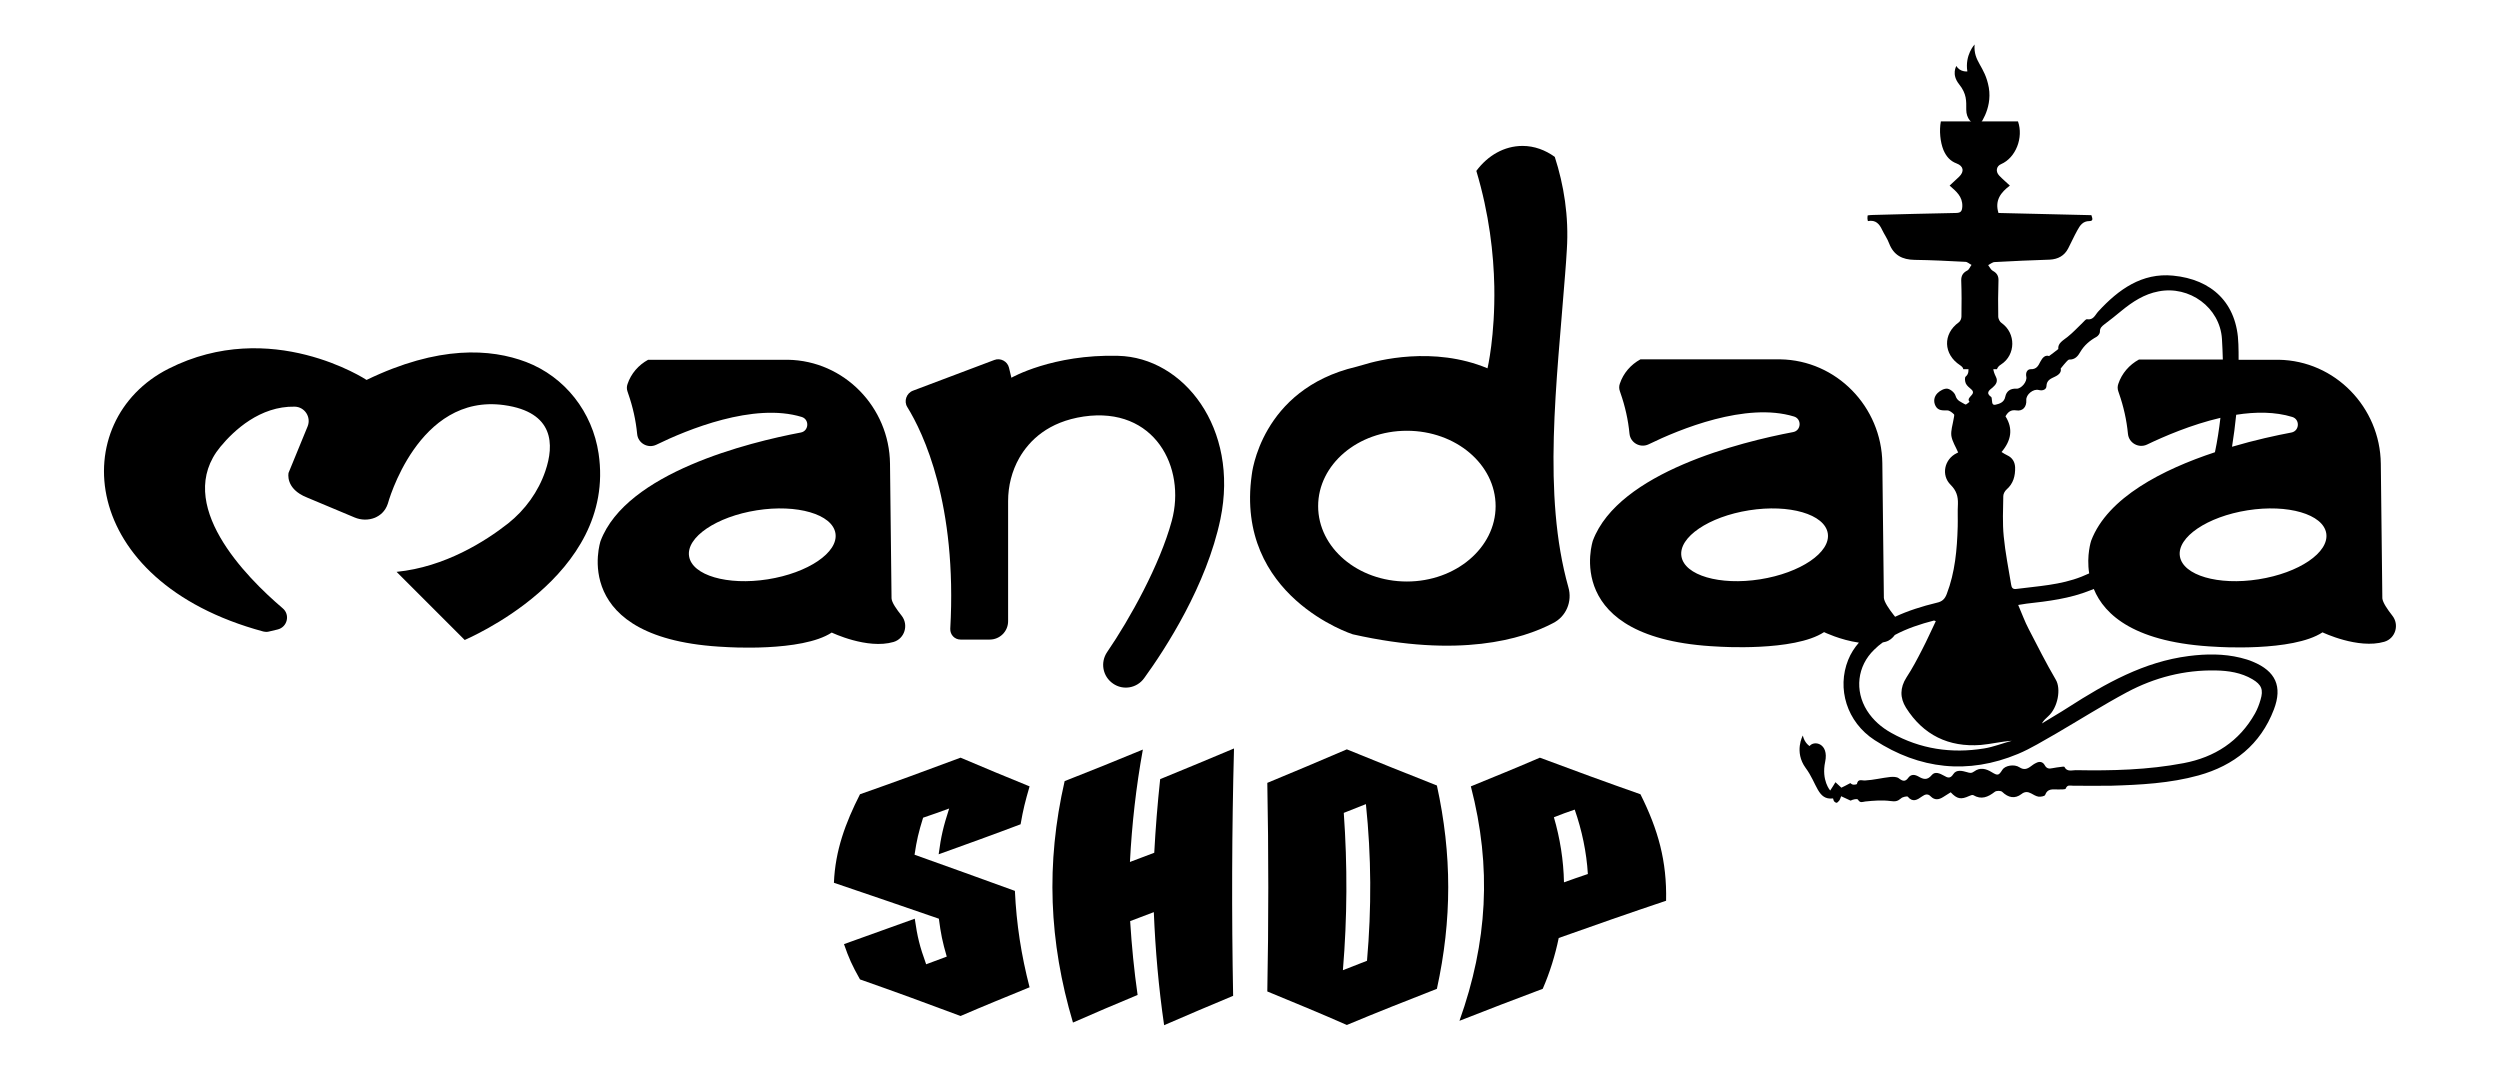
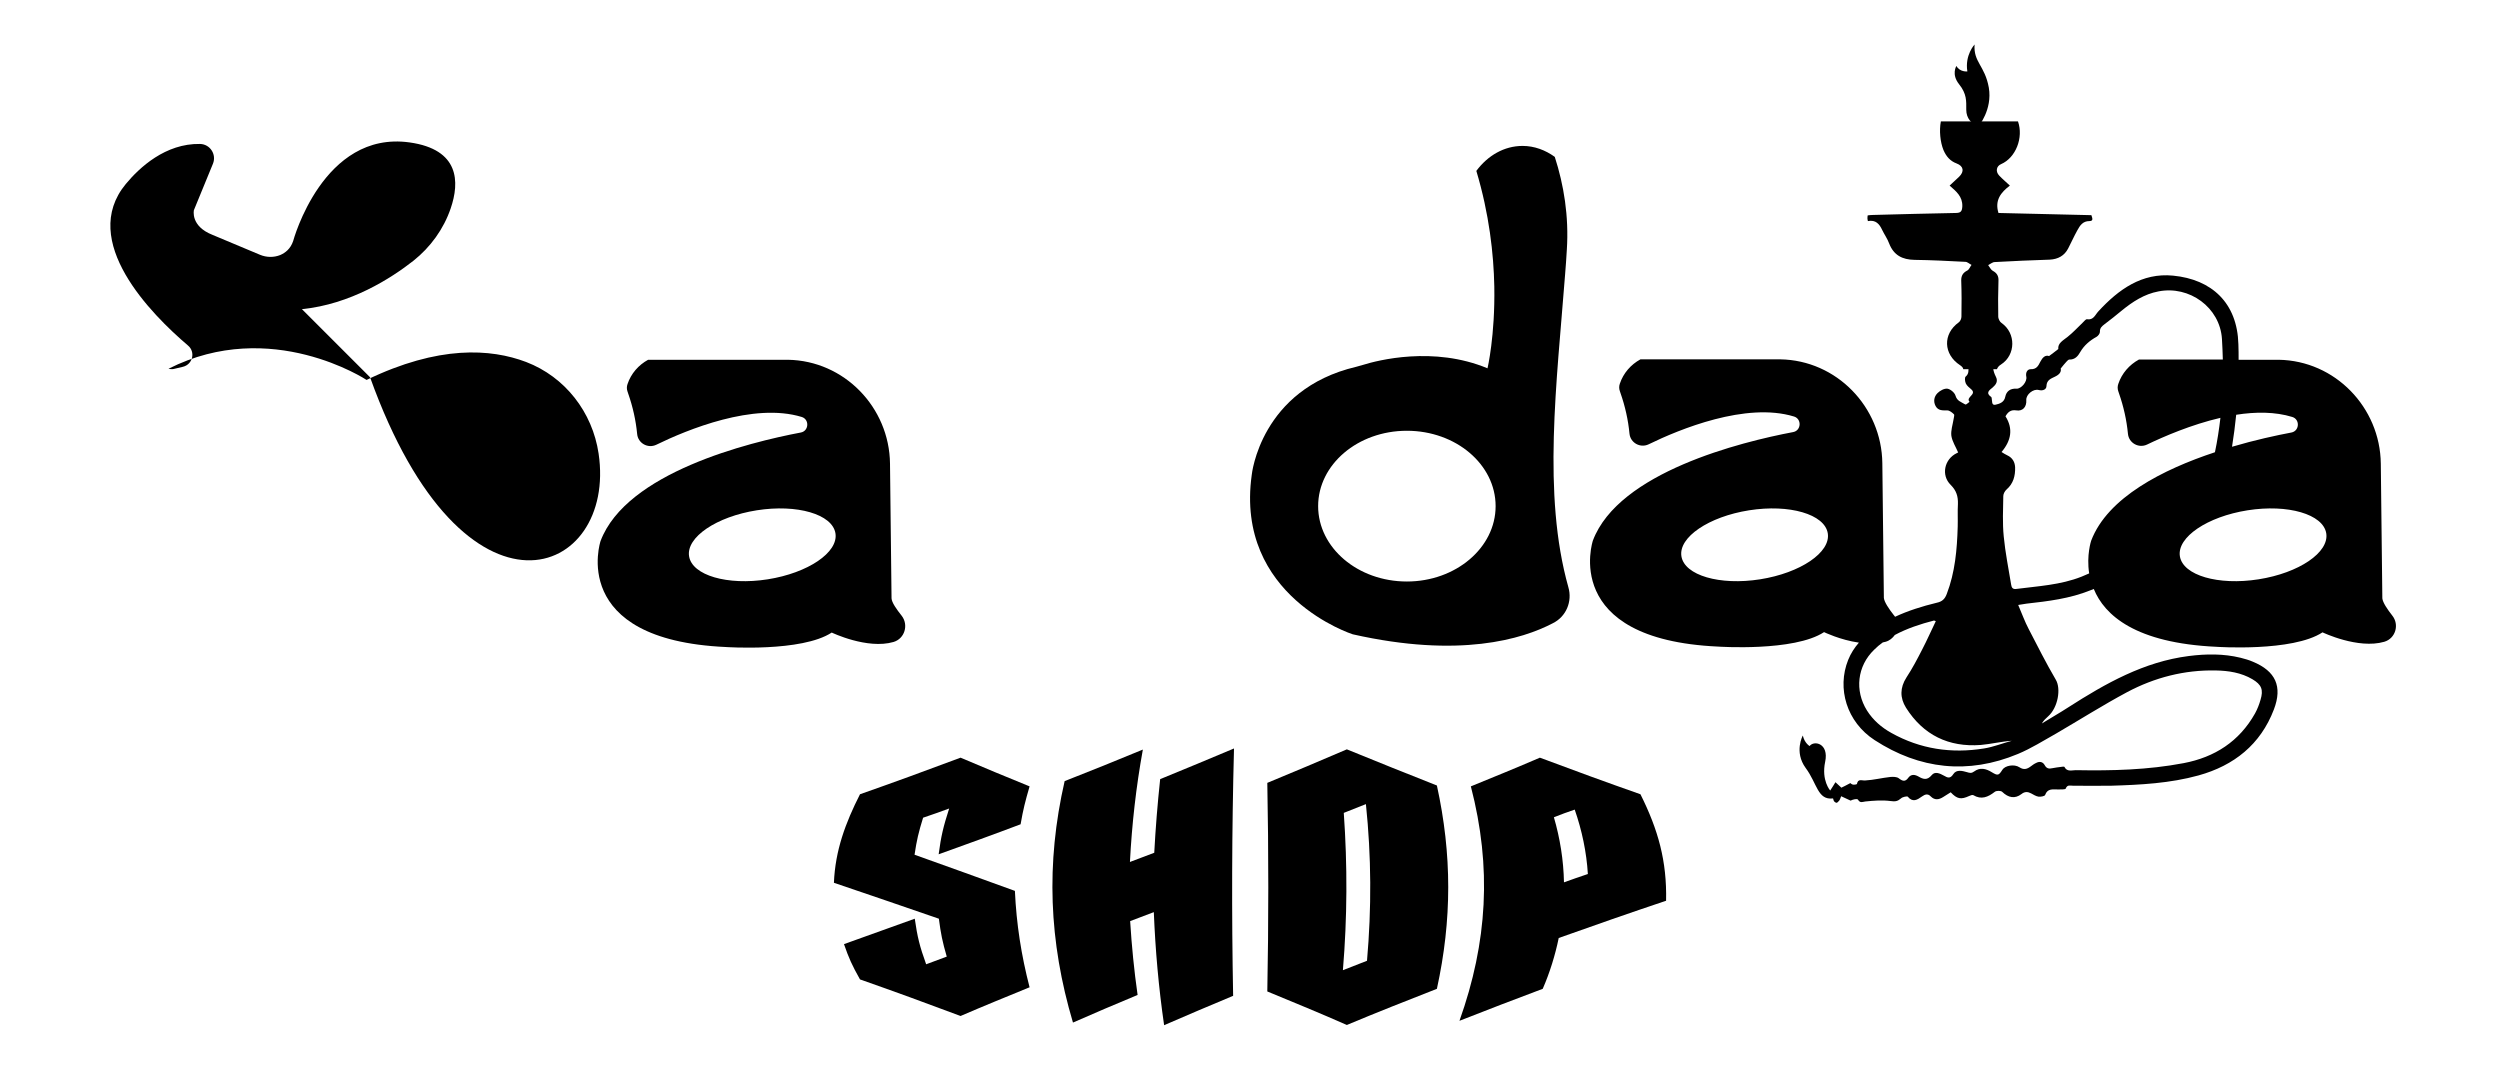
<svg xmlns="http://www.w3.org/2000/svg" height="48.81" viewBox="0 0 114.1 48.81" width="114.1">
  <g>
    <path d="M38.06,40.29c0.06-1.48,0.53-2.74,1.19-4.04c1.54-0.54,3.07-1.1,4.59-1.67c1.05,0.45,2.1,0.88,3.15,1.31 c-0.2,0.69-0.29,1.04-0.41,1.73c-1.24,0.47-2.49,0.92-3.74,1.37c0.11-0.83,0.21-1.25,0.48-2.09c-0.47,0.17-0.71,0.26-1.19,0.42 c-0.21,0.68-0.29,1.02-0.39,1.69c1.53,0.54,3.05,1.1,4.58,1.65c0.07,1.52,0.29,2.93,0.67,4.4c-1.05,0.43-2.11,0.86-3.15,1.31 c-1.52-0.57-3.05-1.13-4.59-1.67c-0.36-0.64-0.51-0.97-0.73-1.61c1.08-0.39,2.15-0.77,3.23-1.16c0.12,0.83,0.22,1.25,0.52,2.08 c0.37-0.14,0.56-0.21,0.94-0.35c-0.2-0.69-0.27-1.04-0.36-1.73C41.25,41.38,39.66,40.83,38.06,40.29" />
    <path d="M48.59,35.65c1.2-0.47,2.39-0.95,3.57-1.44c-0.31,1.71-0.5,3.4-0.59,5.13c0.44-0.17,0.67-0.25,1.11-0.42 c0.06-1.13,0.15-2.24,0.27-3.36c1.13-0.46,2.25-0.93,3.37-1.4c-0.1,3.76-0.11,7.53-0.04,11.29c-1.05,0.44-2.1,0.88-3.15,1.34 c-0.25-1.72-0.4-3.43-0.47-5.16c-0.43,0.16-0.65,0.25-1.08,0.41c0.07,1.13,0.18,2.25,0.34,3.37c-0.99,0.41-1.97,0.83-2.95,1.26 C47.87,42.97,47.73,39.41,48.59,35.65" />
    <path d="M61.47,34.2c1.37,0.56,2.74,1.11,4.11,1.65c0.69,3.15,0.69,6.13,0,9.28c-1.38,0.54-2.75,1.08-4.11,1.65 c-1.2-0.53-2.42-1.03-3.63-1.53c0.06-3.17,0.06-6.34,0-9.52C59.05,35.23,60.26,34.72,61.47,34.2 M61.33,37.1 c0.17,2.4,0.16,4.78-0.04,7.18c0.44-0.17,0.66-0.26,1.1-0.43c0.21-2.4,0.2-4.75-0.05-7.15C61.94,36.86,61.74,36.94,61.33,37.1" />
    <path d="M67.13,35.89c1.05-0.43,2.11-0.86,3.15-1.31c1.52,0.57,3.05,1.13,4.59,1.67c0.81,1.62,1.21,3.05,1.17,4.86 c-1.64,0.55-3.27,1.12-4.9,1.7c-0.16,0.78-0.41,1.59-0.73,2.32c-1.27,0.48-2.54,0.96-3.8,1.46C67.89,43,68.09,39.59,67.13,35.89 M70.92,37.3c0.28,0.96,0.44,1.96,0.46,2.97c0.44-0.16,0.65-0.23,1.09-0.38c-0.06-1-0.27-1.99-0.6-2.94 C71.49,37.08,71.3,37.15,70.92,37.3" />
-     <path d="M27.32,20.7c-0.28-1.89-1.53-3.5-3.31-4.18c-1.61-0.61-3.99-0.77-7.28,0.82c0,0-4.36-2.88-9.04-0.51 c-4.66,2.36-4.19,9.69,4.32,11.99c0.09,0.02,0.19,0.03,0.28,0l0.38-0.09c0.45-0.11,0.58-0.68,0.23-0.97 c-1.68-1.43-4.99-4.77-2.84-7.37c0.62-0.75,1.81-1.86,3.39-1.83c0.46,0.01,0.76,0.48,0.59,0.9l-0.87,2.12c0,0-0.17,0.73,0.85,1.13 l2.17,0.91c0.29,0.12,0.62,0.13,0.92,0.01c0.23-0.1,0.47-0.28,0.59-0.64c0,0,1.36-5.05,5.31-4.5c2.29,0.32,2.29,1.81,1.88,3.01 c-0.32,0.94-0.92,1.77-1.7,2.39c-1.03,0.81-2.88,1.99-5.09,2.21l3.11,3.11C21.19,29.2,28.16,26.35,27.32,20.7" />
+     <path d="M27.32,20.7c-0.28-1.89-1.53-3.5-3.31-4.18c-1.61-0.61-3.99-0.77-7.28,0.82c0,0-4.36-2.88-9.04-0.51 c0.09,0.02,0.19,0.03,0.28,0l0.38-0.09c0.45-0.11,0.58-0.68,0.23-0.97 c-1.68-1.43-4.99-4.77-2.84-7.37c0.62-0.75,1.81-1.86,3.39-1.83c0.46,0.01,0.76,0.48,0.59,0.9l-0.87,2.12c0,0-0.17,0.73,0.85,1.13 l2.17,0.91c0.29,0.12,0.62,0.13,0.92,0.01c0.23-0.1,0.47-0.28,0.59-0.64c0,0,1.36-5.05,5.31-4.5c2.29,0.32,2.29,1.81,1.88,3.01 c-0.32,0.94-0.92,1.77-1.7,2.39c-1.03,0.81-2.88,1.99-5.09,2.21l3.11,3.11C21.19,29.2,28.16,26.35,27.32,20.7" />
    <path d="M40.69,27.31l-0.07-6.15c-0.03-2.57-2.09-4.7-4.66-4.74c-0.04,0-0.08,0-0.11,0l-6.27,0c-0.44,0.24-0.78,0.63-0.94,1.11 c-0.04,0.11-0.04,0.23,0,0.34l0.03,0.09c0.21,0.6,0.35,1.22,0.41,1.85c0.04,0.42,0.49,0.67,0.87,0.49 c1.41-0.69,4.45-1.94,6.64-1.27c0.36,0.11,0.33,0.64-0.04,0.71c-2.38,0.45-7.96,1.83-9.14,4.95c0,0-1.51,4.51,5.71,4.84 c0,0,3.47,0.24,4.84-0.66c0,0,1.62,0.78,2.82,0.43c0.51-0.15,0.7-0.78,0.37-1.2C40.92,27.81,40.7,27.5,40.69,27.31 M35.04,26.44 c-1.84,0.29-3.45-0.18-3.59-1.05c-0.14-0.87,1.25-1.81,3.09-2.1c1.84-0.29,3.45,0.18,3.59,1.05 C38.27,25.21,36.88,26.15,35.04,26.44" />
    <path d="M85.9,10.49c0.1,0.21,0.24,0.4,0.32,0.62c0.21,0.54,0.6,0.74,1.16,0.75c0.77,0.01,1.55,0.05,2.32,0.09 c0.09,0,0.18,0.09,0.28,0.14c-0.07,0.09-0.11,0.22-0.2,0.26c-0.19,0.1-0.27,0.23-0.27,0.44c0.02,0.55,0.02,1.1,0.01,1.66 c0,0.09-0.05,0.21-0.12,0.26c-0.74,0.53-0.71,1.46,0.06,1.96c0.06,0.04,0.14,0.11,0.14,0.17c0,0,0,0.01,0,0.01h1.54 c0.03-0.08,0.08-0.15,0.18-0.21c0.69-0.44,0.69-1.44,0.03-1.9c-0.08-0.05-0.14-0.18-0.15-0.27c-0.01-0.55-0.01-1.1,0.01-1.66 c0.01-0.21-0.07-0.35-0.26-0.45c-0.09-0.05-0.14-0.17-0.21-0.26c0.1-0.05,0.2-0.14,0.3-0.14c0.84-0.05,1.67-0.08,2.51-0.11 c0.38-0.02,0.67-0.18,0.84-0.51c0.14-0.27,0.27-0.56,0.42-0.83c0.12-0.22,0.25-0.42,0.55-0.42c0.21,0,0.12-0.16,0.09-0.27 c-1.42-0.03-2.84-0.07-4.24-0.1c-0.18-0.58,0.11-0.94,0.52-1.25c-0.18-0.17-0.34-0.3-0.49-0.46c-0.17-0.18-0.13-0.43,0.09-0.52 c0.67-0.29,1.03-1.21,0.77-1.95h-3.52c-0.08,0.42-0.03,0.94,0.12,1.31c0.12,0.28,0.3,0.5,0.6,0.61c0.32,0.12,0.36,0.37,0.11,0.61 c-0.14,0.13-0.28,0.26-0.43,0.4c0.31,0.27,0.59,0.5,0.58,0.94c-0.01,0.25-0.08,0.31-0.32,0.31c-1.25,0.02-2.51,0.06-3.76,0.09 c-0.08,0-0.16,0.01-0.24,0.02c-0.01,0.06-0.01,0.1-0.01,0.15c0,0.03,0.01,0.05,0.02,0.11C85.61,10.02,85.78,10.23,85.9,10.49" />
    <path d="M109.18,28.09c-0.22-0.28-0.43-0.59-0.45-0.78l-0.07-6.15c-0.03-2.57-2.09-4.7-4.66-4.74c-0.04,0-0.08,0-0.11,0l-1.72,0 c0-0.24,0-0.47-0.01-0.71c-0.05-1.89-1.22-2.96-2.98-3.13c-1.42-0.14-2.49,0.63-3.41,1.63c-0.15,0.16-0.22,0.41-0.52,0.36 c-0.06-0.01-0.14,0.11-0.21,0.17c-0.22,0.21-0.43,0.44-0.67,0.63c-0.21,0.17-0.46,0.29-0.43,0.56c-0.15,0.12-0.27,0.21-0.42,0.32 c-0.18-0.06-0.3,0.07-0.4,0.26c-0.09,0.18-0.17,0.35-0.44,0.34c-0.15,0-0.24,0.15-0.2,0.34c0.05,0.23-0.23,0.56-0.45,0.55 c-0.28-0.02-0.46,0.12-0.51,0.37c-0.05,0.26-0.27,0.32-0.44,0.36c-0.2,0.05-0.15-0.18-0.18-0.3c0-0.02-0.01-0.04-0.02-0.05 c-0.27-0.19-0.09-0.31,0.07-0.44c0.15-0.13,0.25-0.28,0.14-0.49c-0.06-0.12-0.11-0.25-0.12-0.38c0-0.05,0-0.11,0-0.16h-1.13 c0,0.03,0,0.06,0,0.08c0,0.17,0.03,0.33-0.13,0.46c-0.05,0.05-0.03,0.22,0.01,0.31c0.05,0.11,0.16,0.19,0.25,0.27 c0.27,0.24-0.27,0.35-0.08,0.57c-0.05,0.04-0.11,0.09-0.16,0.12c-0.01,0.01-0.05-0.01-0.07-0.02c-0.16-0.1-0.34-0.14-0.41-0.38 c-0.04-0.14-0.23-0.3-0.37-0.32c-0.14-0.02-0.34,0.09-0.45,0.2c-0.16,0.16-0.2,0.38-0.09,0.59c0.12,0.22,0.32,0.2,0.53,0.2 c0.11,0,0.23,0.1,0.31,0.18c0.03,0.03-0.01,0.15-0.02,0.23c-0.04,0.25-0.13,0.51-0.1,0.75c0.04,0.26,0.2,0.5,0.31,0.76 c0,0-0.03,0.02-0.06,0.03c-0.57,0.27-0.73,1.01-0.28,1.45c0.26,0.26,0.34,0.52,0.33,0.87c-0.02,0.35,0,0.69-0.01,1.04 c-0.03,1.04-0.12,2.08-0.5,3.07c-0.09,0.24-0.22,0.35-0.46,0.4c-0.66,0.16-1.3,0.36-1.9,0.64c-0.02-0.03-0.03-0.05-0.06-0.08 c-0.22-0.28-0.43-0.59-0.45-0.78l-0.07-6.15c-0.03-2.57-2.09-4.7-4.66-4.74c-0.04,0-0.08,0-0.11,0l-6.27,0 c-0.44,0.24-0.78,0.63-0.94,1.11c-0.04,0.11-0.04,0.23,0,0.34l0.03,0.09c0.21,0.6,0.35,1.22,0.41,1.85 c0.04,0.42,0.49,0.67,0.87,0.49c1.41-0.69,4.45-1.94,6.64-1.27c0.36,0.11,0.33,0.64-0.04,0.71c-2.38,0.45-7.96,1.83-9.14,4.95 c0,0-1.51,4.51,5.71,4.84c0,0,3.47,0.24,4.84-0.66c0,0,0.74,0.36,1.59,0.48c-0.2,0.23-0.37,0.49-0.49,0.79 c-0.52,1.3-0.07,2.83,1.21,3.66c2.05,1.33,4.26,1.58,6.54,0.63c0.6-0.25,1.17-0.61,1.74-0.93c1.08-0.63,2.14-1.3,3.24-1.89 c1.26-0.67,2.62-1.02,4.05-0.99c0.58,0.01,1.16,0.1,1.67,0.4c0.42,0.25,0.51,0.48,0.37,0.94c-0.06,0.21-0.14,0.42-0.25,0.62 c-0.72,1.28-1.84,2-3.26,2.27c-1.63,0.31-3.27,0.35-4.92,0.32c-0.18,0-0.4,0.09-0.52-0.15c-0.01-0.02-0.1-0.01-0.15,0 c-0.13,0.02-0.27,0.03-0.4,0.06c-0.16,0.04-0.27,0.01-0.35-0.14c-0.09-0.16-0.24-0.18-0.39-0.1c-0.09,0.04-0.17,0.1-0.25,0.16 c-0.16,0.12-0.31,0.17-0.51,0.04c-0.24-0.16-0.66-0.08-0.78,0.11c-0.17,0.27-0.21,0.28-0.49,0.11c-0.26-0.16-0.53-0.23-0.8-0.03 c-0.12,0.09-0.2,0.07-0.33,0.03c-0.21-0.06-0.48-0.13-0.62,0.09c-0.14,0.22-0.26,0.17-0.43,0.07c-0.18-0.1-0.41-0.21-0.56-0.02 c-0.2,0.24-0.38,0.19-0.6,0.06c-0.16-0.09-0.33-0.12-0.46,0.05c-0.14,0.2-0.26,0.17-0.44,0.03c-0.09-0.07-0.26-0.07-0.38-0.06 c-0.38,0.04-0.77,0.14-1.15,0.16c-0.17,0.01-0.33-0.09-0.38,0.16c0,0.02-0.12,0.04-0.18,0.03c-0.06-0.01-0.12-0.07-0.12-0.07 c-0.18,0.09-0.31,0.17-0.41,0.21c-0.12-0.11-0.2-0.18-0.27-0.25c-0.07,0.12-0.15,0.24-0.24,0.38c0,0-0.41-0.46-0.23-1.31 c0.18-0.85-0.51-0.99-0.71-0.72c0,0-0.23-0.13-0.31-0.48c0,0-0.41,0.74,0.13,1.48c0.53,0.71,0.54,1.48,1.25,1.39 c0.01,0.03,0.02,0.06,0.03,0.1c0.01,0.04,0.09,0.1,0.13,0.1c0.04,0,0.09-0.07,0.13-0.11c0.03-0.04,0.04-0.09,0.08-0.19 c0.16,0.07,0.29,0.14,0.43,0.2c0.12-0.06,0.31-0.1,0.34-0.04c0.1,0.16,0.19,0.1,0.33,0.08c0.38-0.04,0.78-0.07,1.16-0.02 c0.21,0.03,0.32,0.01,0.47-0.12c0.07-0.07,0.28-0.11,0.31-0.08c0.23,0.28,0.44,0.14,0.65-0.01c0.14-0.1,0.27-0.14,0.4,0 c0.18,0.18,0.37,0.15,0.56,0.03c0.12-0.07,0.24-0.15,0.35-0.22c0.29,0.31,0.47,0.34,0.84,0.17c0.06-0.03,0.15-0.06,0.19-0.04 c0.37,0.22,0.67,0.09,0.98-0.15c0.07-0.06,0.28-0.06,0.34,0c0.28,0.27,0.58,0.33,0.88,0.1c0.15-0.12,0.29-0.11,0.44-0.03 c0.11,0.06,0.22,0.13,0.34,0.15c0.1,0.01,0.28-0.02,0.3-0.08c0.11-0.3,0.34-0.25,0.57-0.25c0.13,0,0.35,0.01,0.37-0.04 c0.07-0.19,0.21-0.13,0.33-0.13c0.58,0,1.16,0.01,1.74,0c1.34-0.04,2.69-0.11,3.99-0.47c1.62-0.45,2.83-1.41,3.44-3.01 c0.4-1.05,0.08-1.75-0.96-2.18c-0.18-0.08-0.37-0.13-0.56-0.18c-0.78-0.19-1.57-0.18-2.36-0.08c-2.05,0.26-3.8,1.25-5.5,2.34 c-0.4,0.26-0.81,0.49-1.21,0.74c0.08-0.14,0.18-0.23,0.29-0.33c0.44-0.39,0.6-1.26,0.34-1.68c-0.44-0.75-0.83-1.53-1.23-2.3 c-0.18-0.34-0.31-0.71-0.48-1.1c0.15-0.02,0.26-0.04,0.38-0.06c0.99-0.11,1.98-0.23,2.92-0.61c0.05-0.02,0.1-0.04,0.15-0.06 c0.49,1.2,1.9,2.47,5.6,2.64c0,0,3.47,0.24,4.84-0.66c0,0,1.62,0.78,2.82,0.43C109.33,29.14,109.52,28.51,109.18,28.09 M80.33,26.44c-1.84,0.29-3.45-0.18-3.59-1.05s1.25-1.81,3.09-2.1c1.84-0.29,3.45,0.18,3.59,1.05 C83.56,25.21,82.17,26.15,80.33,26.44 M102.06,18.93c0.89-0.14,1.78-0.14,2.56,0.1c0.36,0.11,0.33,0.64-0.04,0.71 c-0.69,0.13-1.66,0.34-2.71,0.65C101.95,19.9,102.01,19.41,102.06,18.93 M90.55,34.16c-1.48,0.24-2.91,0.03-4.23-0.71 c-0.45-0.25-0.83-0.58-1.11-1.02c-0.57-0.91-0.45-2.03,0.33-2.78c0.12-0.12,0.25-0.23,0.39-0.33c0.04-0.01,0.08-0.02,0.13-0.03 c0.18-0.05,0.32-0.17,0.42-0.31c0.56-0.3,1.17-0.5,1.79-0.66c0.01,0,0.03,0.01,0.08,0.03c-0.21,0.43-0.4,0.87-0.62,1.29 c-0.22,0.43-0.45,0.87-0.72,1.28c-0.3,0.47-0.3,0.93-0.02,1.38c0.79,1.25,1.95,1.81,3.41,1.7c0.47-0.04,0.94-0.16,1.42-0.19 C91.4,33.92,90.99,34.09,90.55,34.16 M95.44,24.68c0,0-0.22,0.66-0.09,1.49c-0.12,0.05-0.23,0.1-0.35,0.15 c-0.96,0.38-1.98,0.43-2.98,0.56c-0.16,0.02-0.21-0.06-0.23-0.19c-0.12-0.74-0.27-1.47-0.34-2.21c-0.06-0.61-0.03-1.23-0.02-1.84 c0-0.1,0.07-0.23,0.15-0.3c0.31-0.27,0.4-0.62,0.39-1.01c-0.01-0.24-0.12-0.44-0.36-0.55c-0.09-0.04-0.16-0.09-0.26-0.15 c0.44-0.52,0.54-1.06,0.18-1.63c0.11-0.19,0.24-0.31,0.49-0.27c0.3,0.05,0.48-0.16,0.46-0.47c-0.02-0.25,0.32-0.53,0.57-0.46 c0.19,0.05,0.35-0.03,0.35-0.18c0.01-0.28,0.21-0.34,0.39-0.43c0.19-0.09,0.3-0.21,0.26-0.37c0.1-0.13,0.18-0.22,0.26-0.31 c0.04-0.04,0.09-0.1,0.13-0.1c0.26,0.01,0.4-0.16,0.5-0.34c0.18-0.31,0.44-0.53,0.75-0.7c0.07-0.04,0.15-0.15,0.15-0.22 c-0.01-0.18,0.09-0.26,0.22-0.36c0.26-0.19,0.51-0.4,0.77-0.61c0.5-0.41,1.04-0.76,1.68-0.88c1.41-0.28,2.81,0.73,2.9,2.17 c0.02,0.31,0.03,0.62,0.04,0.94h-3.83c-0.44,0.24-0.78,0.63-0.94,1.11c-0.04,0.11-0.04,0.23,0,0.34l0.03,0.09 c0.21,0.6,0.35,1.22,0.41,1.85c0.04,0.42,0.49,0.67,0.87,0.49c0.77-0.37,2.02-0.91,3.35-1.22c-0.06,0.52-0.14,1.05-0.25,1.57 C98.73,21.42,96.19,22.7,95.44,24.68 M103.08,26.44c-1.84,0.29-3.45-0.18-3.59-1.05s1.25-1.81,3.09-2.1 c1.84-0.29,3.45,0.18,3.59,1.05C106.31,25.21,104.93,26.15,103.08,26.44" />
-     <path d="M51.03,16.24c-2.99-0.08-4.87,1-4.87,1l-0.11-0.46c-0.07-0.29-0.39-0.46-0.67-0.35l-3.71,1.4 c-0.3,0.11-0.43,0.48-0.26,0.75c0.73,1.18,2.28,4.42,1.96,10.12c-0.01,0.27,0.2,0.49,0.47,0.49c0.37,0,0.89,0,1.33,0 c0.46,0,0.84-0.37,0.84-0.84v-5.48c0-0.69,0.17-1.37,0.51-1.97c0.46-0.8,1.32-1.65,2.94-1.89c3.24-0.47,4.68,2.33,4.02,4.76 c-0.54,2-1.91,4.47-2.95,5.99c-0.32,0.47-0.21,1.11,0.27,1.44c0.46,0.32,1.09,0.21,1.42-0.25c0.98-1.35,2.85-4.24,3.48-7.26 C56.56,19.54,54.02,16.31,51.03,16.24" />
    <path d="M89.74,5.01c0,0.39,0.24,0.65,0.56,0.75c0,0,0.64-0.75,0.47-1.76c-0.18-1.01-0.71-1.16-0.65-1.97c0,0-0.45,0.48-0.33,1.23 c0,0-0.34,0.04-0.5-0.25c0,0-0.24,0.38,0.12,0.83C89.77,4.29,89.74,4.61,89.74,5.01" />
    <path d="M71.58,26.8c-1.19-4.24-0.53-9.31-0.15-14.26c0.03-0.38,0.06-0.76,0.08-1.14c0.1-1.54-0.14-2.97-0.55-4.24 c-0.43-0.31-0.93-0.5-1.47-0.5c-0.84,0-1.59,0.44-2.11,1.14c0.59,1.97,0.79,3.79,0.82,5.27c0.04,2.26-0.31,3.74-0.31,3.74 c-2.47-1.03-5.03-0.36-5.67-0.16c-0.1,0.03-0.21,0.06-0.32,0.09c-4.38,1.03-4.77,4.93-4.77,4.93c-0.78,5.56,4.61,7.28,4.61,7.28 c4.87,1.1,7.74,0.22,9.12-0.5C71.48,28.15,71.77,27.45,71.58,26.8 M64.21,26.54c-2.24,0-4.05-1.54-4.05-3.44 c0-1.9,1.81-3.44,4.05-3.44c2.24,0,4.05,1.54,4.05,3.44C68.26,25,66.44,26.54,64.21,26.54" />
  </g>
</svg>